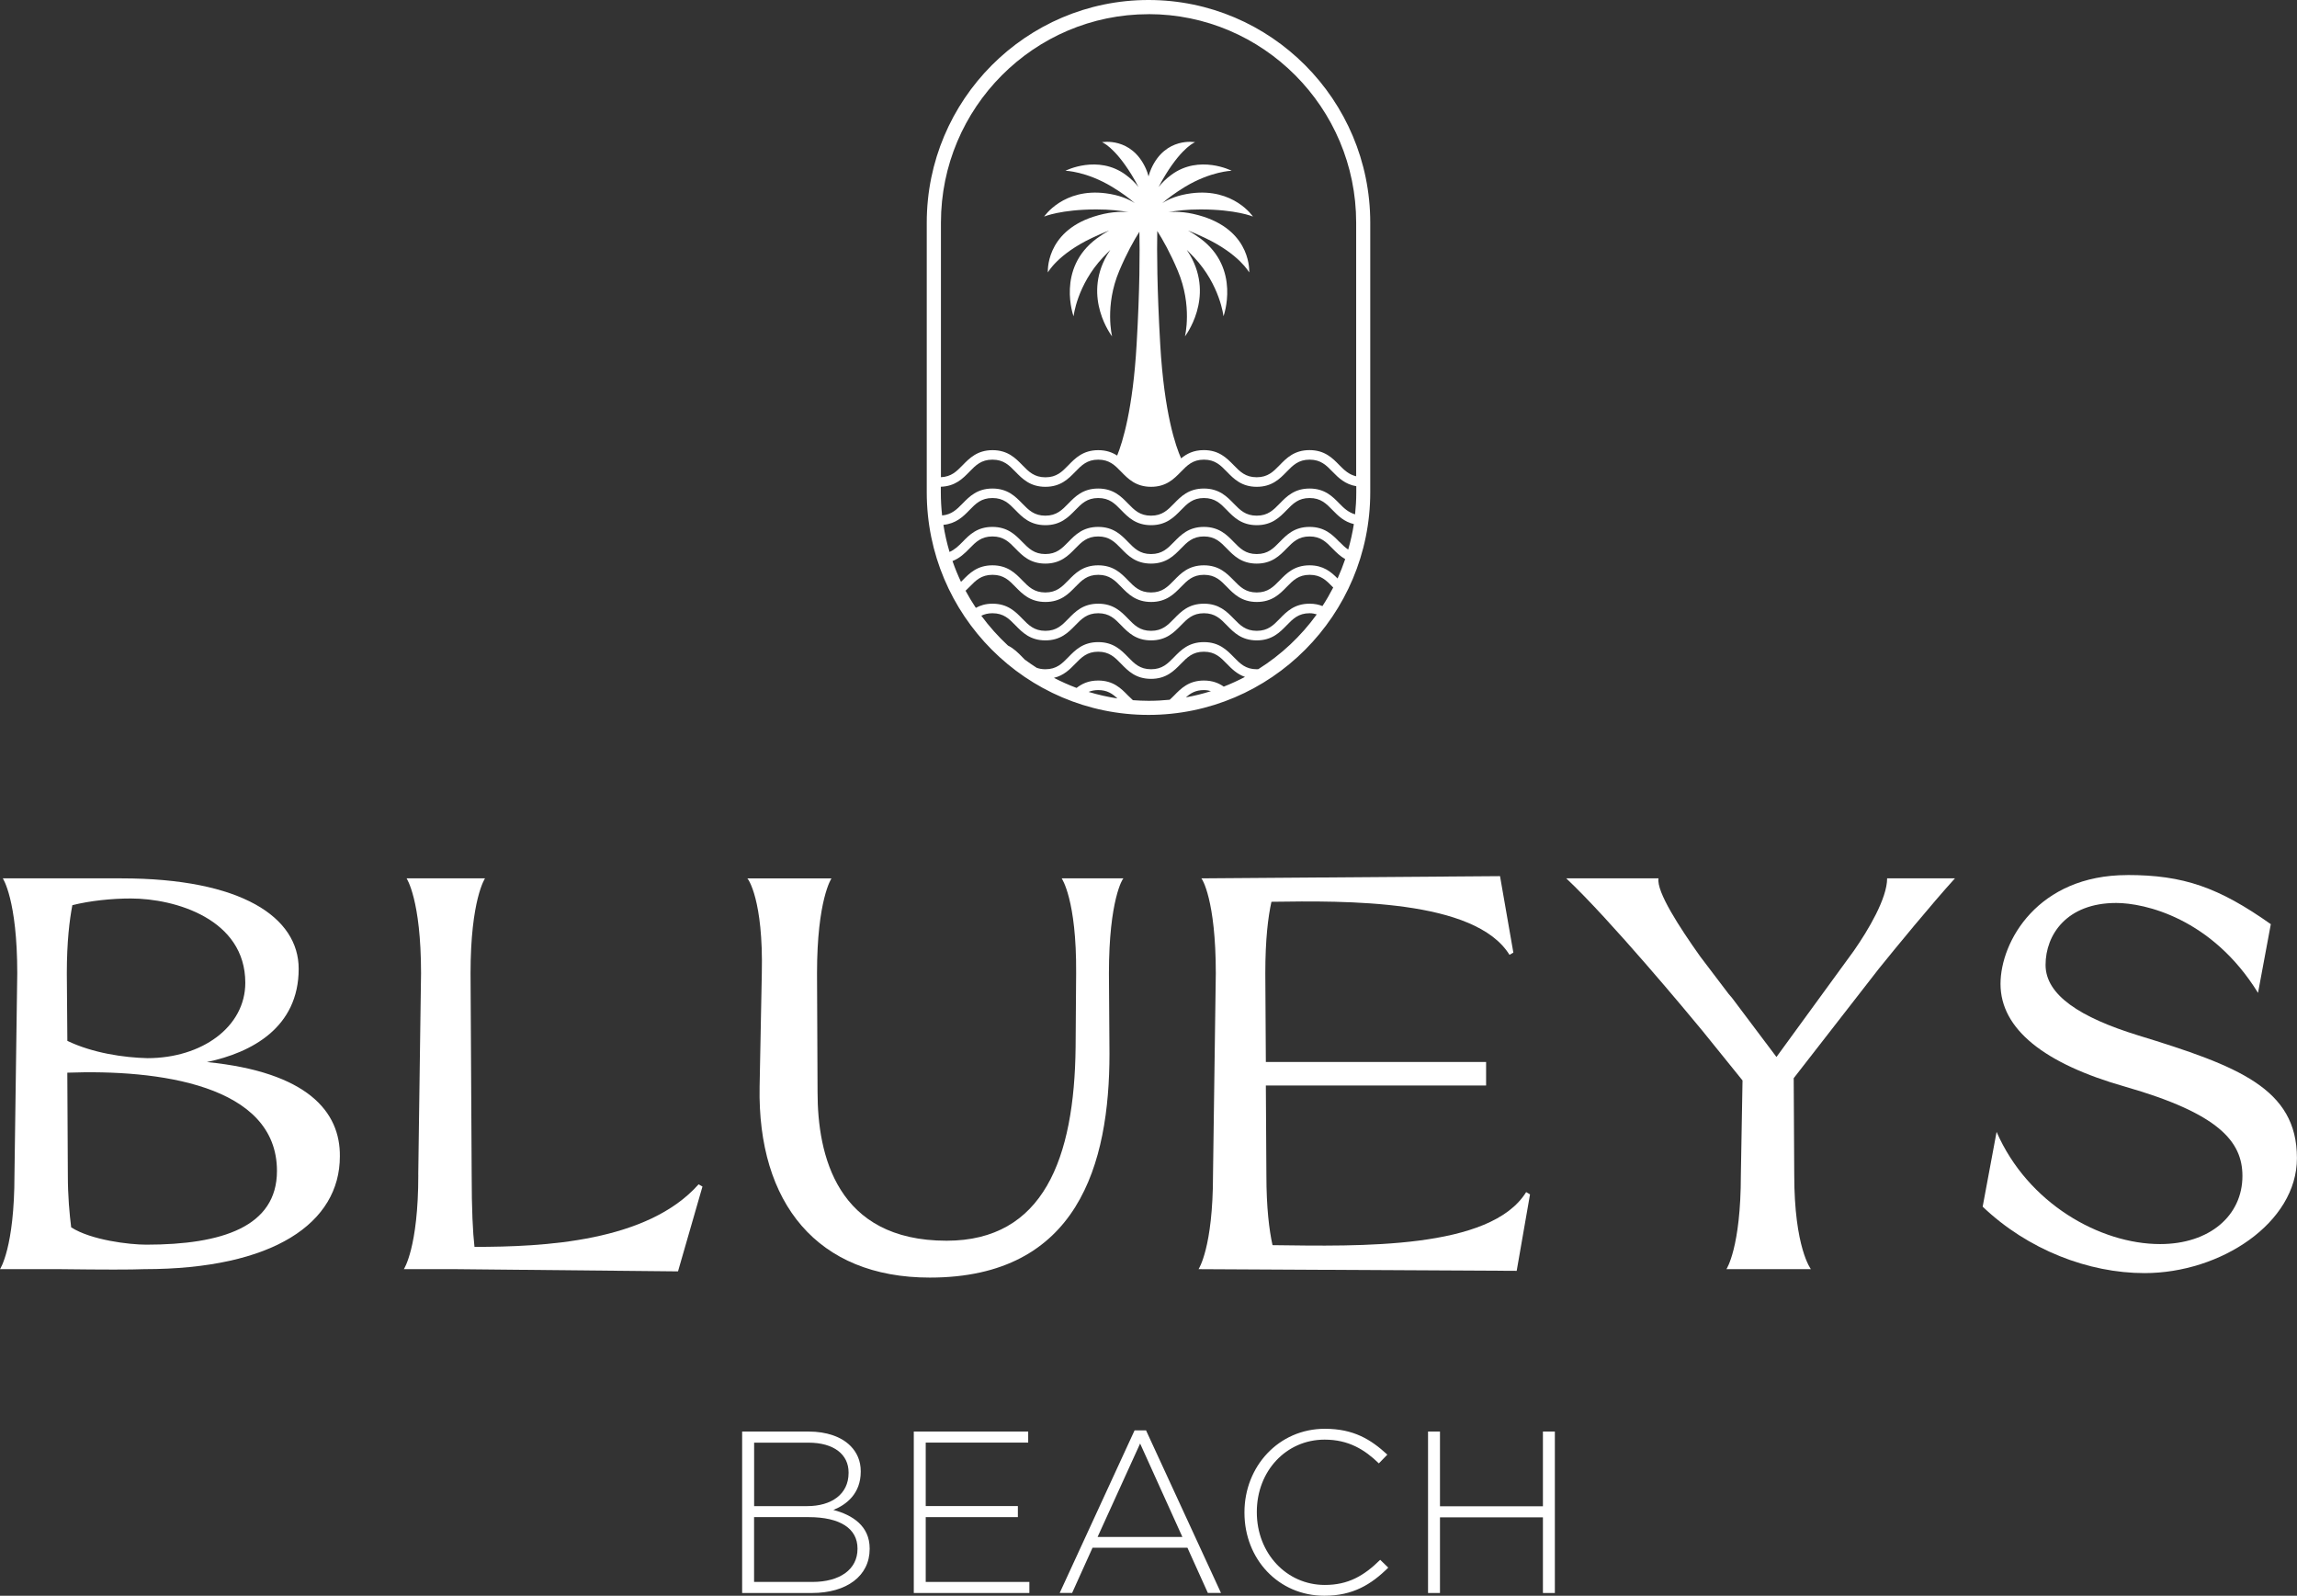
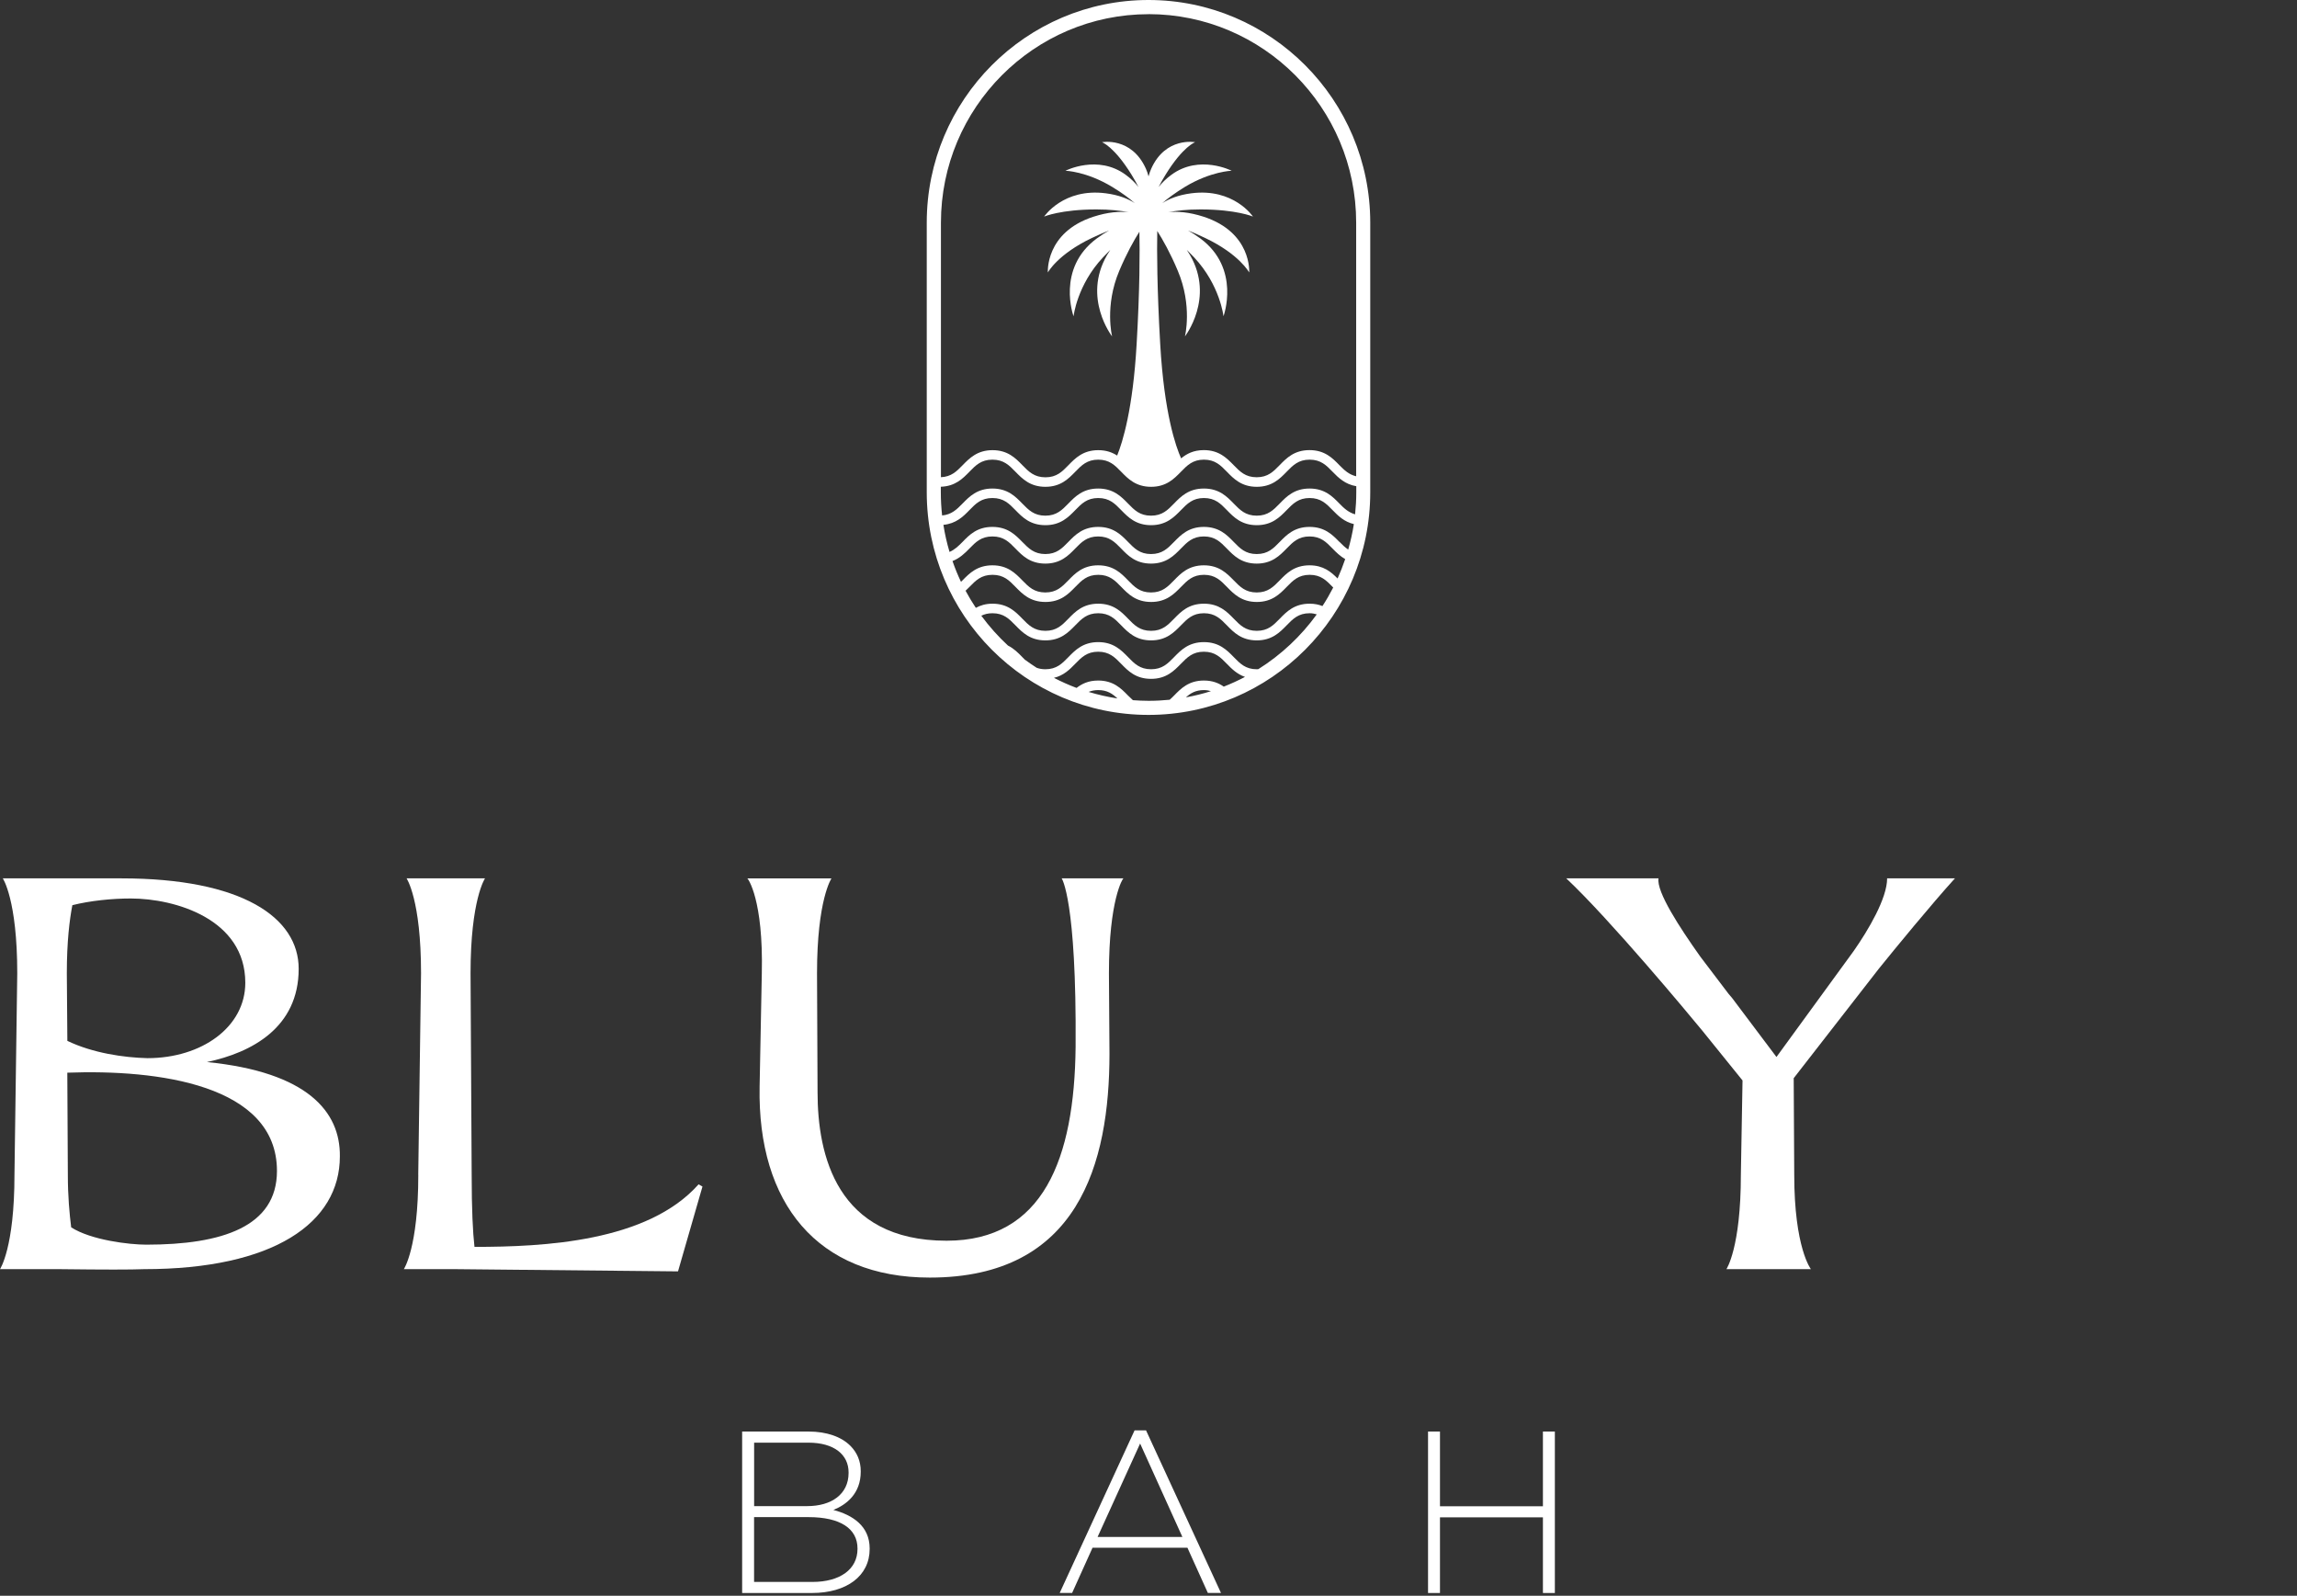
<svg xmlns="http://www.w3.org/2000/svg" width="226" height="157" viewBox="0 0 226 157" fill="none">
  <rect x="0" y="0" width="226" height="157" fill="#333333" stroke="none" />
  <g id="Layer_1" clip-path="url(#clip0_613_194)">
    <path id="Vector" d="M113 0C100.967 0 91.182 9.822 91.182 21.901V48.436C91.182 60.515 100.967 70.337 113 70.337C125.033 70.337 134.818 60.515 134.818 48.436V21.901C134.818 9.822 125.028 0 113 0ZM113 1.391C124.266 1.391 133.432 10.592 133.432 21.901V46.859C132.729 46.695 132.269 46.265 131.777 45.761C131.105 45.07 130.338 44.285 128.841 44.285C127.344 44.285 126.577 45.07 125.906 45.761C125.282 46.403 124.742 46.955 123.642 46.955C122.542 46.955 122.002 46.403 121.378 45.761C120.701 45.07 119.939 44.285 118.443 44.285C117.427 44.285 116.75 44.651 116.21 45.097C115.697 43.961 114.55 40.727 114.153 33.873C113.836 28.346 113.825 24.672 113.862 22.724C114.407 23.584 115.147 24.89 115.883 26.642C117.342 30.098 116.586 33.093 116.586 33.093C116.586 33.093 119.522 29.323 117.094 25.108C116.988 24.922 116.877 24.746 116.766 24.582C116.999 24.816 117.237 25.054 117.48 25.314C120.045 28.044 120.378 31.117 120.378 31.117C120.378 31.117 122.108 26.419 118.088 23.451C117.67 23.143 117.268 22.888 116.882 22.671C117.401 22.878 117.967 23.122 118.564 23.409C121.944 25.012 122.907 26.806 122.907 26.806C122.907 26.806 123.192 22.878 118.421 21.322C116.977 20.855 115.83 20.786 114.962 20.876C115.756 20.722 116.798 20.605 118.125 20.605C121.621 20.605 123.277 21.306 123.277 21.306C123.277 21.306 121.389 18.476 117.21 19.018C115.904 19.188 114.989 19.575 114.354 19.989C114.888 19.522 115.613 18.981 116.586 18.386C119.125 16.852 121.182 16.799 121.182 16.799C121.182 16.799 117.998 15.174 115.253 17.197C114.714 17.595 114.306 18.004 113.994 18.402C114.185 18.025 114.412 17.621 114.687 17.175C116.396 14.404 117.586 13.99 117.586 13.99C117.586 13.99 114.687 13.438 113.27 16.591C113.159 16.836 113.074 17.096 113.005 17.356C112.936 17.09 112.852 16.836 112.741 16.591C111.318 13.438 108.425 13.99 108.425 13.99C108.425 13.99 109.609 14.404 111.323 17.175C111.598 17.621 111.82 18.025 112.016 18.402C111.699 17.998 111.291 17.59 110.757 17.197C108.012 15.174 104.828 16.799 104.828 16.799C104.828 16.799 106.885 16.852 109.424 18.386C110.398 18.975 111.122 19.522 111.656 19.989C111.022 19.57 110.101 19.188 108.8 19.018C104.622 18.476 102.733 21.306 102.733 21.306C102.733 21.306 104.389 20.605 107.88 20.605C109.207 20.605 110.255 20.727 111.043 20.876C110.175 20.791 109.028 20.855 107.584 21.322C102.813 22.872 103.098 26.806 103.098 26.806C103.098 26.806 104.061 25.012 107.441 23.409C108.039 23.127 108.599 22.883 109.123 22.676C108.737 22.893 108.335 23.148 107.917 23.456C103.897 26.424 105.627 31.123 105.627 31.123C105.627 31.123 105.96 28.049 108.525 25.32C108.768 25.06 109.006 24.821 109.239 24.587C109.128 24.752 109.017 24.927 108.911 25.113C106.484 29.328 109.419 33.098 109.419 33.098C109.419 33.098 108.663 30.098 110.123 26.647C110.842 24.943 111.561 23.658 112.106 22.798C112.148 24.762 112.148 28.415 111.831 33.878C111.466 40.233 110.461 43.477 109.916 44.821C109.44 44.513 108.853 44.29 108.06 44.29C106.563 44.29 105.796 45.076 105.124 45.766C104.5 46.408 103.961 46.96 102.86 46.96C101.76 46.96 101.215 46.408 100.591 45.766C99.919 45.076 99.153 44.29 97.656 44.29C96.159 44.29 95.392 45.076 94.715 45.766C94.117 46.382 93.594 46.907 92.578 46.95V21.906C92.578 10.597 101.744 1.396 113.01 1.396L113 1.391ZM133.321 50.602C132.687 50.417 132.242 50.019 131.782 49.541C131.11 48.85 130.343 48.065 128.847 48.065C127.35 48.065 126.583 48.85 125.911 49.541C125.287 50.183 124.747 50.735 123.647 50.735C122.547 50.735 122.008 50.183 121.383 49.541C120.712 48.85 119.945 48.065 118.448 48.065C116.951 48.065 116.184 48.85 115.512 49.541C114.888 50.183 114.349 50.735 113.248 50.735C112.148 50.735 111.609 50.183 110.985 49.541C110.313 48.85 109.546 48.065 108.049 48.065C106.552 48.065 105.785 48.85 105.114 49.541C104.489 50.183 103.95 50.735 102.85 50.735C101.75 50.735 101.205 50.183 100.581 49.541C99.909 48.85 99.142 48.065 97.645 48.065C96.148 48.065 95.381 48.85 94.704 49.541C94.133 50.125 93.625 50.629 92.694 50.714C92.61 49.965 92.567 49.206 92.567 48.436V47.889C93.98 47.842 94.72 47.093 95.376 46.419C96 45.776 96.54 45.224 97.645 45.224C98.751 45.224 99.29 45.776 99.914 46.419C100.591 47.109 101.353 47.895 102.855 47.895C104.357 47.895 105.119 47.109 105.791 46.419C106.415 45.776 106.954 45.224 108.054 45.224C109.155 45.224 109.694 45.776 110.318 46.419C110.99 47.109 111.757 47.895 113.254 47.895C114.751 47.895 115.512 47.109 116.189 46.419C116.813 45.776 117.353 45.224 118.453 45.224C119.553 45.224 120.093 45.776 120.717 46.419C121.389 47.109 122.156 47.895 123.652 47.895C125.149 47.895 125.916 47.109 126.588 46.419C127.212 45.776 127.752 45.224 128.852 45.224C129.952 45.224 130.492 45.776 131.116 46.419C131.687 47.008 132.343 47.651 133.443 47.836V48.436C133.443 49.169 133.401 49.886 133.327 50.597L133.321 50.602ZM128.847 55.62C127.35 55.62 126.583 56.406 125.911 57.096C125.287 57.738 124.747 58.29 123.647 58.29C122.547 58.29 122.008 57.738 121.383 57.096C120.706 56.406 119.945 55.62 118.448 55.62C116.951 55.62 116.184 56.406 115.512 57.096C114.888 57.738 114.349 58.29 113.248 58.29C112.148 58.29 111.609 57.738 110.985 57.096C110.313 56.4 109.546 55.62 108.049 55.62C106.552 55.62 105.785 56.406 105.114 57.096C104.489 57.738 103.95 58.29 102.85 58.29C101.75 58.29 101.205 57.738 100.581 57.096C99.909 56.406 99.142 55.62 97.645 55.62C96.148 55.62 95.381 56.406 94.704 57.096C94.651 57.149 94.604 57.197 94.551 57.244C94.234 56.581 93.959 55.901 93.715 55.2C94.429 54.919 94.932 54.431 95.376 53.974C96 53.331 96.54 52.779 97.645 52.779C98.751 52.779 99.29 53.331 99.914 53.974C100.586 54.664 101.353 55.45 102.85 55.45C104.347 55.45 105.114 54.664 105.785 53.974C106.409 53.331 106.949 52.779 108.049 52.779C109.149 52.779 109.689 53.331 110.313 53.974C110.985 54.669 111.752 55.45 113.248 55.45C114.745 55.45 115.512 54.664 116.184 53.974C116.808 53.331 117.348 52.779 118.448 52.779C119.548 52.779 120.088 53.331 120.712 53.974C121.383 54.664 122.15 55.45 123.647 55.45C125.144 55.45 125.906 54.664 126.583 53.974C127.207 53.331 127.746 52.779 128.847 52.779C129.947 52.779 130.486 53.331 131.11 53.974C131.465 54.34 131.856 54.722 132.353 55.009C132.131 55.657 131.883 56.294 131.602 56.915C130.968 56.273 130.211 55.62 128.847 55.62ZM131.169 57.812C130.846 58.439 130.497 59.044 130.116 59.628C129.756 59.485 129.349 59.395 128.852 59.395C127.355 59.395 126.588 60.18 125.916 60.871C125.292 61.513 124.753 62.065 123.652 62.065C122.552 62.065 122.013 61.513 121.389 60.871C120.712 60.18 119.95 59.395 118.453 59.395C116.956 59.395 116.189 60.18 115.518 60.871C114.893 61.513 114.354 62.065 113.254 62.065C112.154 62.065 111.614 61.513 110.99 60.871C110.318 60.175 109.551 59.395 108.054 59.395C106.558 59.395 105.791 60.18 105.119 60.871C104.495 61.513 103.955 62.065 102.855 62.065C101.755 62.065 101.21 61.513 100.586 60.871C99.914 60.18 99.147 59.395 97.65 59.395C96.968 59.395 96.45 59.565 96.011 59.803C95.651 59.262 95.313 58.699 95.001 58.12C95.127 57.998 95.26 57.871 95.381 57.749C96.005 57.106 96.545 56.554 97.65 56.554C98.756 56.554 99.295 57.106 99.919 57.749C100.597 58.439 101.358 59.225 102.86 59.225C104.363 59.225 105.124 58.439 105.796 57.749C106.42 57.106 106.96 56.554 108.06 56.554C109.16 56.554 109.699 57.106 110.324 57.749C110.995 58.439 111.762 59.225 113.259 59.225C114.756 59.225 115.518 58.439 116.195 57.749C116.819 57.106 117.358 56.554 118.458 56.554C119.559 56.554 120.098 57.106 120.722 57.749C121.394 58.439 122.161 59.225 123.658 59.225C125.155 59.225 125.922 58.439 126.593 57.749C127.217 57.106 127.757 56.554 128.857 56.554C129.957 56.554 130.497 57.106 131.121 57.749C131.142 57.77 131.158 57.786 131.179 57.807L131.169 57.812ZM131.782 53.316C131.11 52.625 130.343 51.84 128.847 51.84C127.35 51.84 126.588 52.625 125.911 53.316C125.287 53.958 124.753 54.51 123.647 54.51C122.542 54.51 122.008 53.958 121.383 53.316C120.712 52.625 119.945 51.84 118.448 51.84C116.951 51.84 116.189 52.625 115.512 53.316C114.888 53.958 114.349 54.51 113.248 54.51C112.148 54.51 111.609 53.958 110.985 53.316C110.313 52.625 109.546 51.84 108.049 51.84C106.552 51.84 105.785 52.625 105.114 53.316C104.489 53.958 103.95 54.51 102.85 54.51C101.75 54.51 101.21 53.958 100.581 53.316C99.904 52.625 99.142 51.84 97.64 51.84C96.138 51.84 95.376 52.625 94.704 53.316C94.302 53.724 93.927 54.085 93.424 54.303C93.165 53.438 92.964 52.551 92.821 51.638C94.064 51.516 94.768 50.825 95.376 50.194C96 49.551 96.54 48.999 97.645 48.999C98.751 48.999 99.285 49.551 99.914 50.194C100.586 50.884 101.353 51.67 102.855 51.67C104.357 51.67 105.114 50.884 105.791 50.194C106.415 49.551 106.954 48.999 108.054 48.999C109.155 48.999 109.694 49.551 110.318 50.194C110.99 50.884 111.757 51.67 113.254 51.67C114.751 51.67 115.512 50.884 116.189 50.194C116.813 49.551 117.353 48.999 118.453 48.999C119.553 48.999 120.093 49.551 120.717 50.194C121.389 50.884 122.156 51.67 123.652 51.67C125.149 51.67 125.916 50.884 126.588 50.194C127.212 49.551 127.752 48.999 128.852 48.999C129.952 48.999 130.492 49.551 131.116 50.194C131.65 50.741 132.242 51.335 133.205 51.563C133.073 52.418 132.882 53.252 132.65 54.069C132.343 53.862 132.068 53.602 131.787 53.31L131.782 53.316ZM107.108 68.075C107.377 67.964 107.679 67.895 108.054 67.895C108.932 67.895 109.451 68.251 109.943 68.718C108.975 68.569 108.028 68.351 107.108 68.075ZM111.466 68.888C111.307 68.744 111.149 68.596 110.985 68.431C110.313 67.741 109.546 66.955 108.049 66.955C107.097 66.955 106.446 67.274 105.923 67.682C105.156 67.396 104.415 67.061 103.696 66.69C104.659 66.461 105.256 65.861 105.785 65.314C106.409 64.672 106.949 64.12 108.049 64.12C109.149 64.12 109.689 64.672 110.313 65.314C110.99 66.01 111.752 66.79 113.248 66.79C114.745 66.79 115.507 66.005 116.184 65.314C116.808 64.672 117.348 64.12 118.448 64.12C119.548 64.12 120.088 64.672 120.712 65.314C121.182 65.798 121.706 66.323 122.494 66.599C121.817 66.955 121.119 67.274 120.405 67.555C119.913 67.21 119.299 66.955 118.453 66.955C116.956 66.955 116.189 67.741 115.518 68.431C115.375 68.58 115.232 68.712 115.084 68.845C114.402 68.914 113.709 68.951 113.005 68.951C112.487 68.951 111.974 68.925 111.466 68.888ZM119.146 68.001C118.347 68.256 117.522 68.457 116.681 68.612C117.136 68.197 117.644 67.895 118.448 67.895C118.712 67.895 118.94 67.937 119.141 68.001H119.146ZM123.811 65.835C123.758 65.835 123.711 65.845 123.652 65.845C122.552 65.845 122.013 65.293 121.389 64.651C120.717 63.961 119.95 63.175 118.453 63.175C116.956 63.175 116.189 63.961 115.518 64.651C114.893 65.293 114.354 65.845 113.254 65.845C112.154 65.845 111.614 65.293 110.99 64.651C110.318 63.961 109.551 63.175 108.054 63.175C106.558 63.175 105.791 63.961 105.119 64.651C104.495 65.293 103.955 65.845 102.855 65.845C102.522 65.845 102.247 65.792 101.998 65.702C101.602 65.447 101.205 65.176 100.824 64.895C100.745 64.815 100.665 64.736 100.586 64.651C100.189 64.242 99.761 63.807 99.174 63.515C98.211 62.623 97.333 61.641 96.55 60.579C96.852 60.43 97.201 60.334 97.645 60.334C98.751 60.334 99.29 60.886 99.914 61.529C100.591 62.219 101.353 63.005 102.855 63.005C104.357 63.005 105.119 62.219 105.791 61.529C106.415 60.886 106.954 60.334 108.054 60.334C109.155 60.334 109.694 60.886 110.318 61.529C110.99 62.219 111.757 63.005 113.254 63.005C114.751 63.005 115.512 62.219 116.189 61.529C116.813 60.886 117.353 60.334 118.453 60.334C119.553 60.334 120.093 60.886 120.717 61.529C121.389 62.219 122.156 63.005 123.652 63.005C125.149 63.005 125.916 62.219 126.588 61.529C127.212 60.886 127.752 60.334 128.852 60.334C129.122 60.334 129.344 60.382 129.555 60.446C128.006 62.591 126.054 64.422 123.816 65.829L123.811 65.835Z" fill="white" />
    <g id="Group">
      <path id="Vector_2" d="M79.551 149.264H74.193V155.641H79.937C82.65 155.641 84.369 154.393 84.369 152.397V152.349C84.369 150.395 82.671 149.264 79.556 149.264M83.491 144.863C83.491 143.116 82.069 141.938 79.535 141.938H74.198V148.181H79.419C81.793 148.181 83.491 147.024 83.491 144.916V144.868V144.863ZM73.024 140.844H79.556C81.344 140.844 82.788 141.364 83.671 142.251C84.327 142.909 84.687 143.748 84.687 144.746V144.794C84.687 146.95 83.285 148.038 81.994 148.558C83.893 149.057 85.565 150.146 85.565 152.349V152.397C85.565 155.052 83.306 156.729 79.889 156.729H73.019V140.844H73.024Z" fill="white" />
-       <path id="Vector_3" d="M89.907 140.844V156.729H101.279V155.641H91.081V149.264H100.147V148.176H91.081V141.932H101.163V140.844H89.907Z" fill="white" />
      <path id="Vector_4" d="M112.175 142.023L116.333 151.213H107.992L112.175 142.023ZM111.631 140.727L104.263 156.724H105.485L107.494 152.275H116.83L118.84 156.724H120.131L112.757 140.727H111.625H111.631Z" fill="white" />
-       <path id="Vector_5" d="M122.441 148.834V148.787C122.441 144.295 125.79 140.573 130.354 140.573C133.179 140.573 134.876 141.619 136.5 143.116L135.665 143.976C134.284 142.639 132.703 141.64 130.328 141.64C126.53 141.64 123.658 144.746 123.658 148.744V148.792C123.658 152.811 126.572 155.938 130.349 155.938C132.634 155.938 134.189 155.052 135.797 153.464L136.59 154.234C134.919 155.89 133.11 157 130.307 157C125.784 157 122.441 153.39 122.441 148.829" fill="white" />
      <path id="Vector_6" d="M151.807 140.844V148.197H141.678V140.844H140.504V156.729H141.678V149.286H151.807V156.729H152.981V140.844H151.807Z" fill="white" />
    </g>
    <g id="Group_2">
      <path id="Vector_7" d="M6.675 115.588C6.675 117.727 6.839 119.432 7.003 120.754C8.971 122.017 12.747 122.458 14.392 122.458C21.834 122.458 27.25 120.701 27.25 115.205C27.25 106.695 15.487 105.208 6.622 105.537L6.675 115.588ZM6.622 102.405C9.14 103.615 12.202 104.051 14.503 104.109C19.866 104.109 24.135 101.035 24.135 96.692C24.135 90.427 17.238 88.399 12.864 88.399C11.002 88.399 8.87 88.617 7.119 89.057C6.844 90.486 6.575 92.63 6.575 95.758L6.627 102.405H6.622ZM1.423 115.588L1.698 95.758C1.698 88.505 0.275 86.419 0.275 86.419H11.933C23.807 86.419 29.387 90.263 29.387 95.317C29.387 101.083 24.791 103.557 20.358 104.491C30.265 105.479 33.492 109.381 33.439 113.772C33.439 120.308 26.928 124.868 14.175 124.868C12.864 124.921 10.288 124.921 5.913 124.868H0C0 124.868 1.423 122.782 1.423 115.588Z" fill="white" />
      <path id="Vector_8" d="M41.151 115.588L41.426 95.758C41.426 88.505 40.003 86.419 40.003 86.419H47.72C47.72 86.419 46.297 88.505 46.297 95.758L46.408 115.588C46.408 118.996 46.52 121.242 46.684 122.676C53.523 122.676 63.704 122.182 68.734 116.522L69.115 116.74L66.709 125.086L44.875 124.868H39.733C39.733 124.868 41.156 122.782 41.156 115.588" fill="white" />
-       <path id="Vector_9" d="M81.809 86.419C81.809 86.419 80.386 88.505 80.386 95.758L80.439 107.459C80.439 113.613 82.301 122.07 93.133 122.07C102.654 122.07 105.716 113.995 105.828 103.01L105.88 95.758C105.933 88.505 104.458 86.419 104.458 86.419H110.53C110.477 86.419 109.107 88.505 109.107 95.758L109.16 103.668C109.16 114.489 106.097 125.697 91.483 125.697C80.428 125.697 74.52 118.391 74.737 106.912L74.954 95.763C75.118 88.51 73.584 86.424 73.531 86.424H81.793L81.809 86.419Z" fill="white" />
-       <path id="Vector_10" d="M119.347 115.588L119.622 95.758C119.622 88.505 118.252 86.419 118.199 86.419L147.586 86.201L148.898 93.724L148.517 93.942C145.121 88.452 132.374 88.617 125.096 88.723C124.768 90.204 124.493 92.402 124.493 95.752L124.546 104.486H146.216V106.796H124.546L124.599 115.583C124.599 118.821 124.874 121.019 125.202 122.506C133.792 122.617 146.655 122.947 150.157 117.287L150.537 117.51L149.226 125.033L117.924 124.868C117.924 124.868 119.347 122.782 119.347 115.588Z" fill="white" />
+       <path id="Vector_9" d="M81.809 86.419C81.809 86.419 80.386 88.505 80.386 95.758L80.439 107.459C80.439 113.613 82.301 122.07 93.133 122.07C102.654 122.07 105.716 113.995 105.828 103.01C105.933 88.505 104.458 86.419 104.458 86.419H110.53C110.477 86.419 109.107 88.505 109.107 95.758L109.16 103.668C109.16 114.489 106.097 125.697 91.483 125.697C80.428 125.697 74.52 118.391 74.737 106.912L74.954 95.763C75.118 88.51 73.584 86.424 73.531 86.424H81.793L81.809 86.419Z" fill="white" />
      <path id="Vector_11" d="M163.179 86.419C162.962 87.736 165.258 91.256 167.283 94.107L170.076 97.786L170.404 98.168L174.784 103.993L182.39 93.555C183.812 91.521 185.674 88.389 185.674 86.414H192.349C190.054 88.941 186.494 93.278 184.854 95.312L176.481 106.079L176.534 115.583C176.534 122.777 178.174 124.869 178.174 124.869H169.859C169.859 124.869 171.282 122.782 171.282 115.583L171.446 106.302L167.453 101.359C166.141 99.766 158.424 90.481 154.103 86.419H163.184H163.179Z" fill="white" />
-       <path id="Vector_12" d="M209.307 86.09C214.834 86.09 218.283 87.3 223.424 90.926L222.165 97.685C217.621 90.326 210.999 88.84 208.212 88.84C203.34 88.84 201.262 91.972 201.262 94.935C201.262 97.897 204.657 100.101 210.343 101.858C220.192 104.879 225.994 107.077 225.994 113.942C225.994 120.313 218.499 125.256 210.999 125.256C205.472 125.256 199.506 122.952 195.073 118.72L196.443 111.362C199.506 118.391 206.62 122.4 212.533 122.4C217.405 122.4 220.631 119.596 220.631 115.699C220.631 112.291 218.277 109.546 209.085 106.913C201.151 104.661 196.829 101.253 196.829 96.804C196.829 92.631 200.495 86.095 209.307 86.095" fill="white" />
    </g>
  </g>
  <defs>
    <clipPath id="clip0_613_194">
      <rect width="226" height="157" fill="white" />
    </clipPath>
  </defs>
</svg>